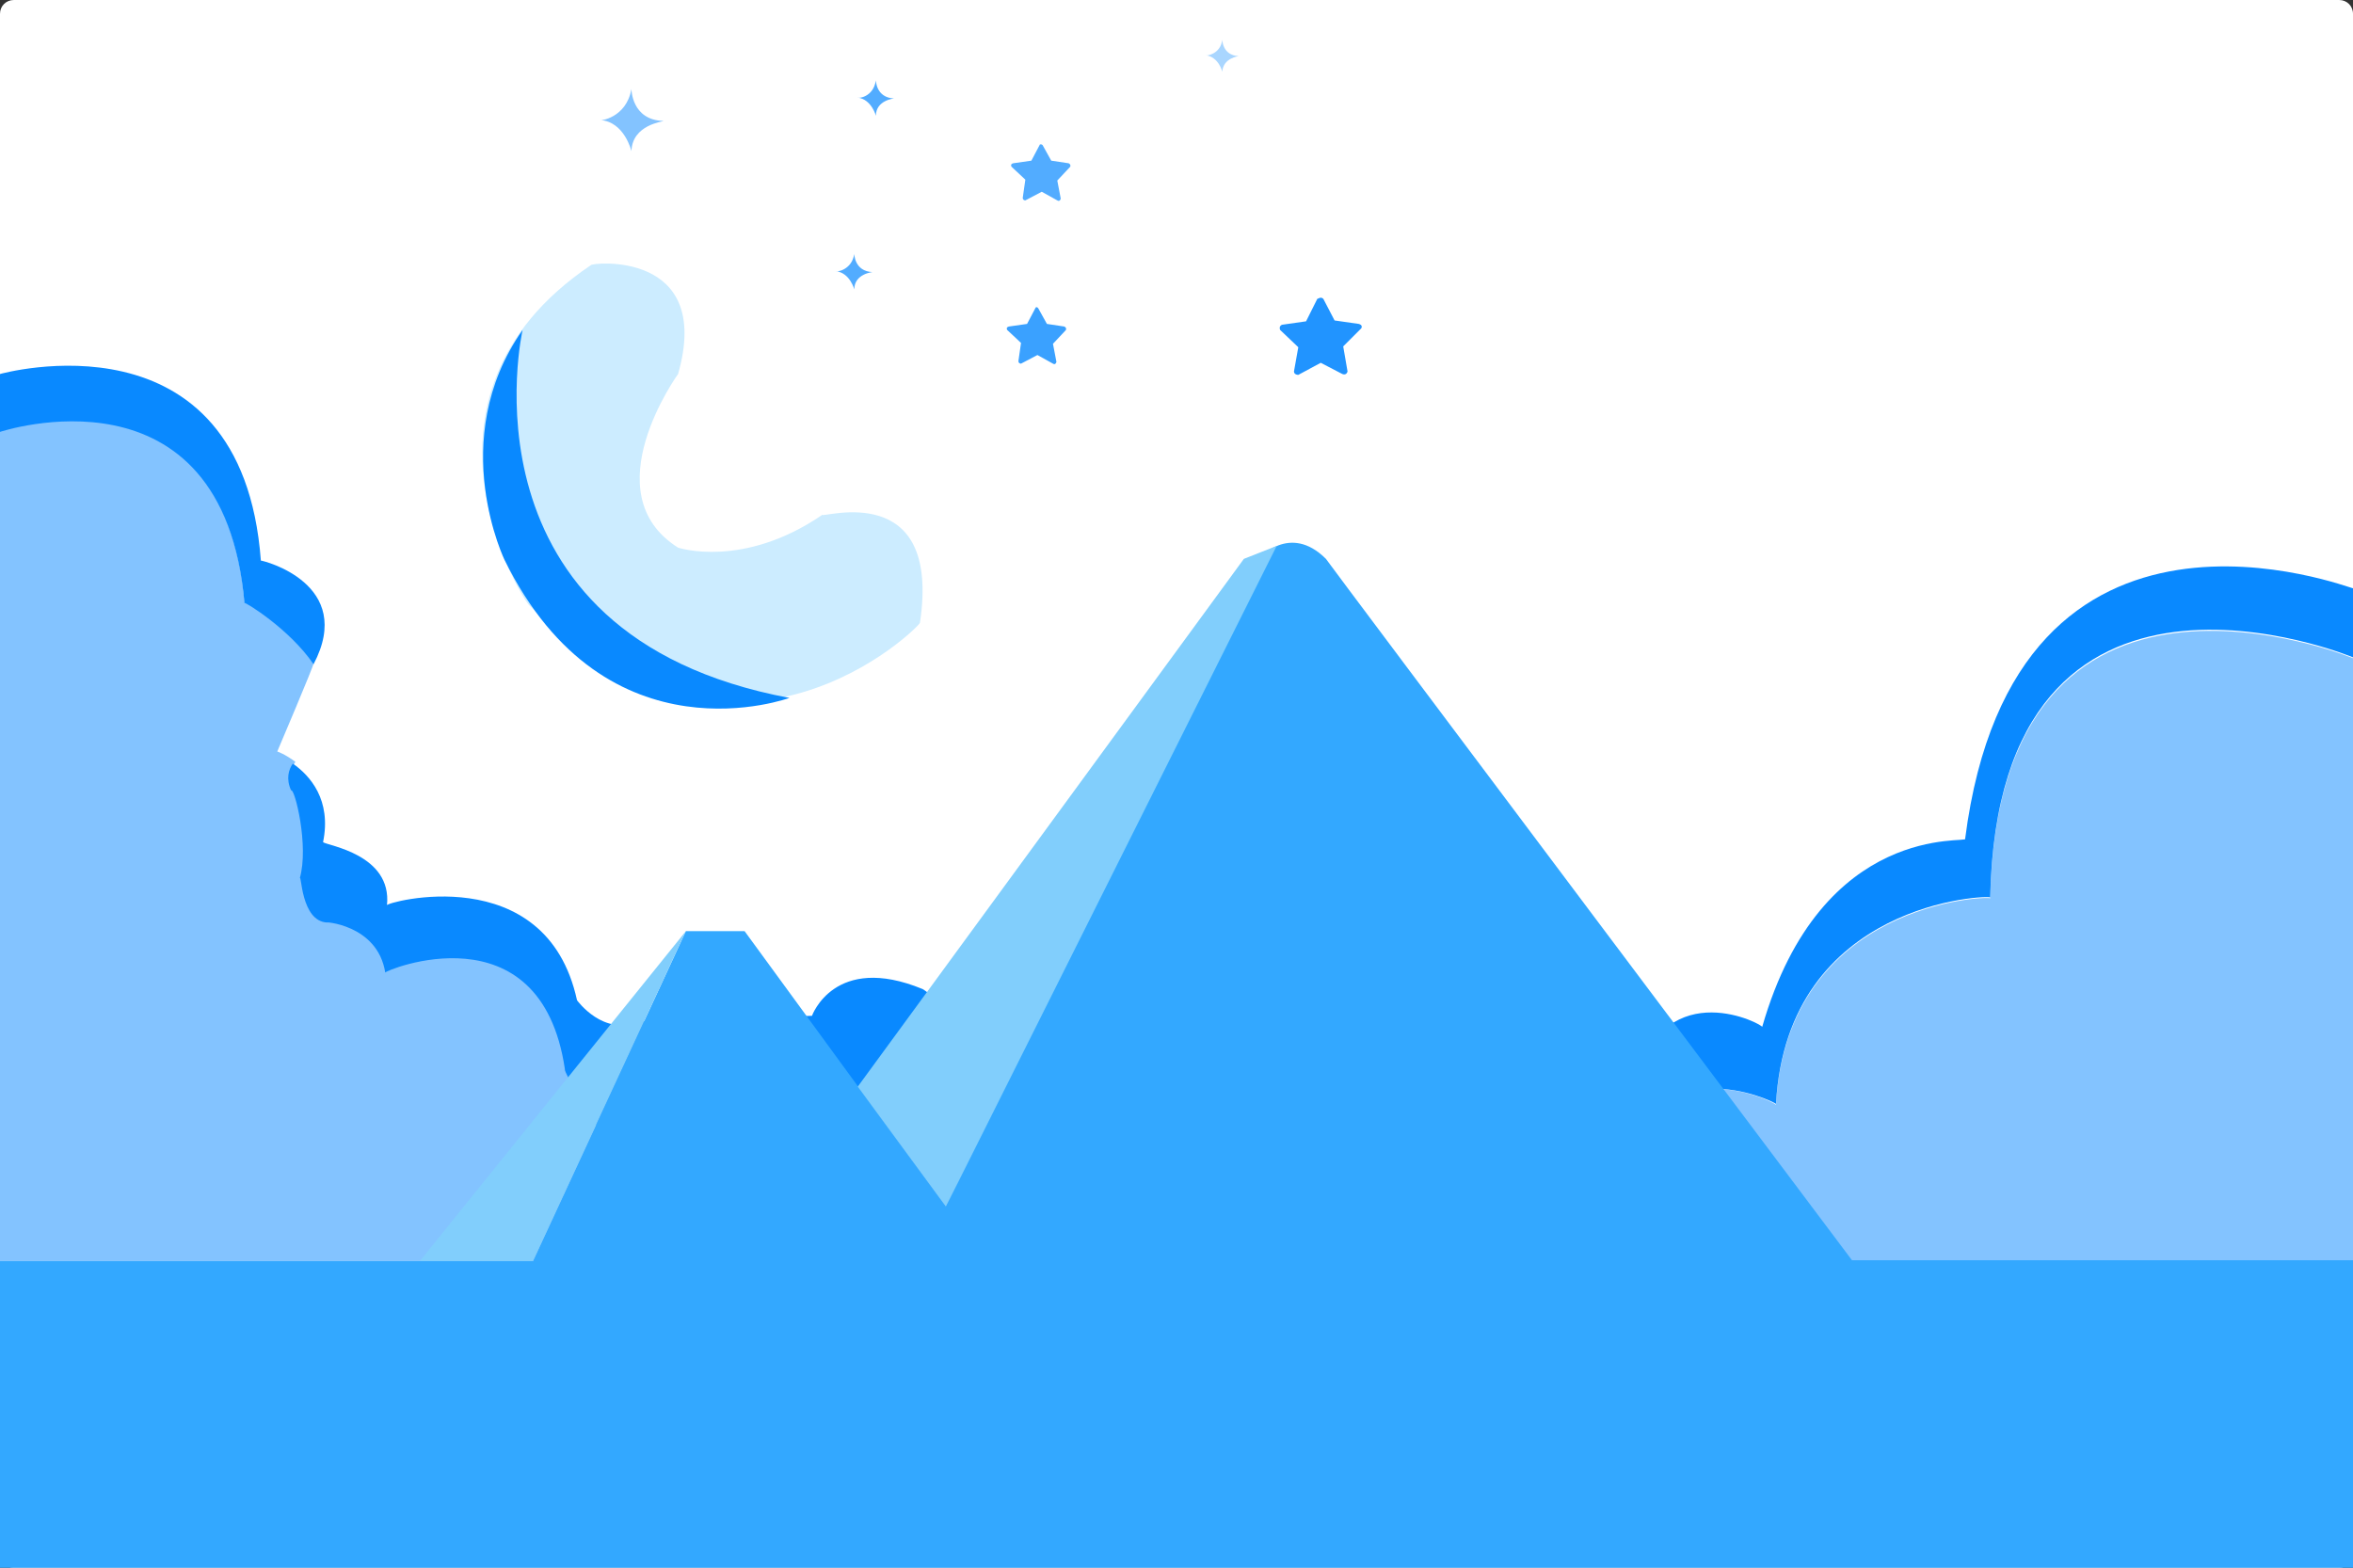
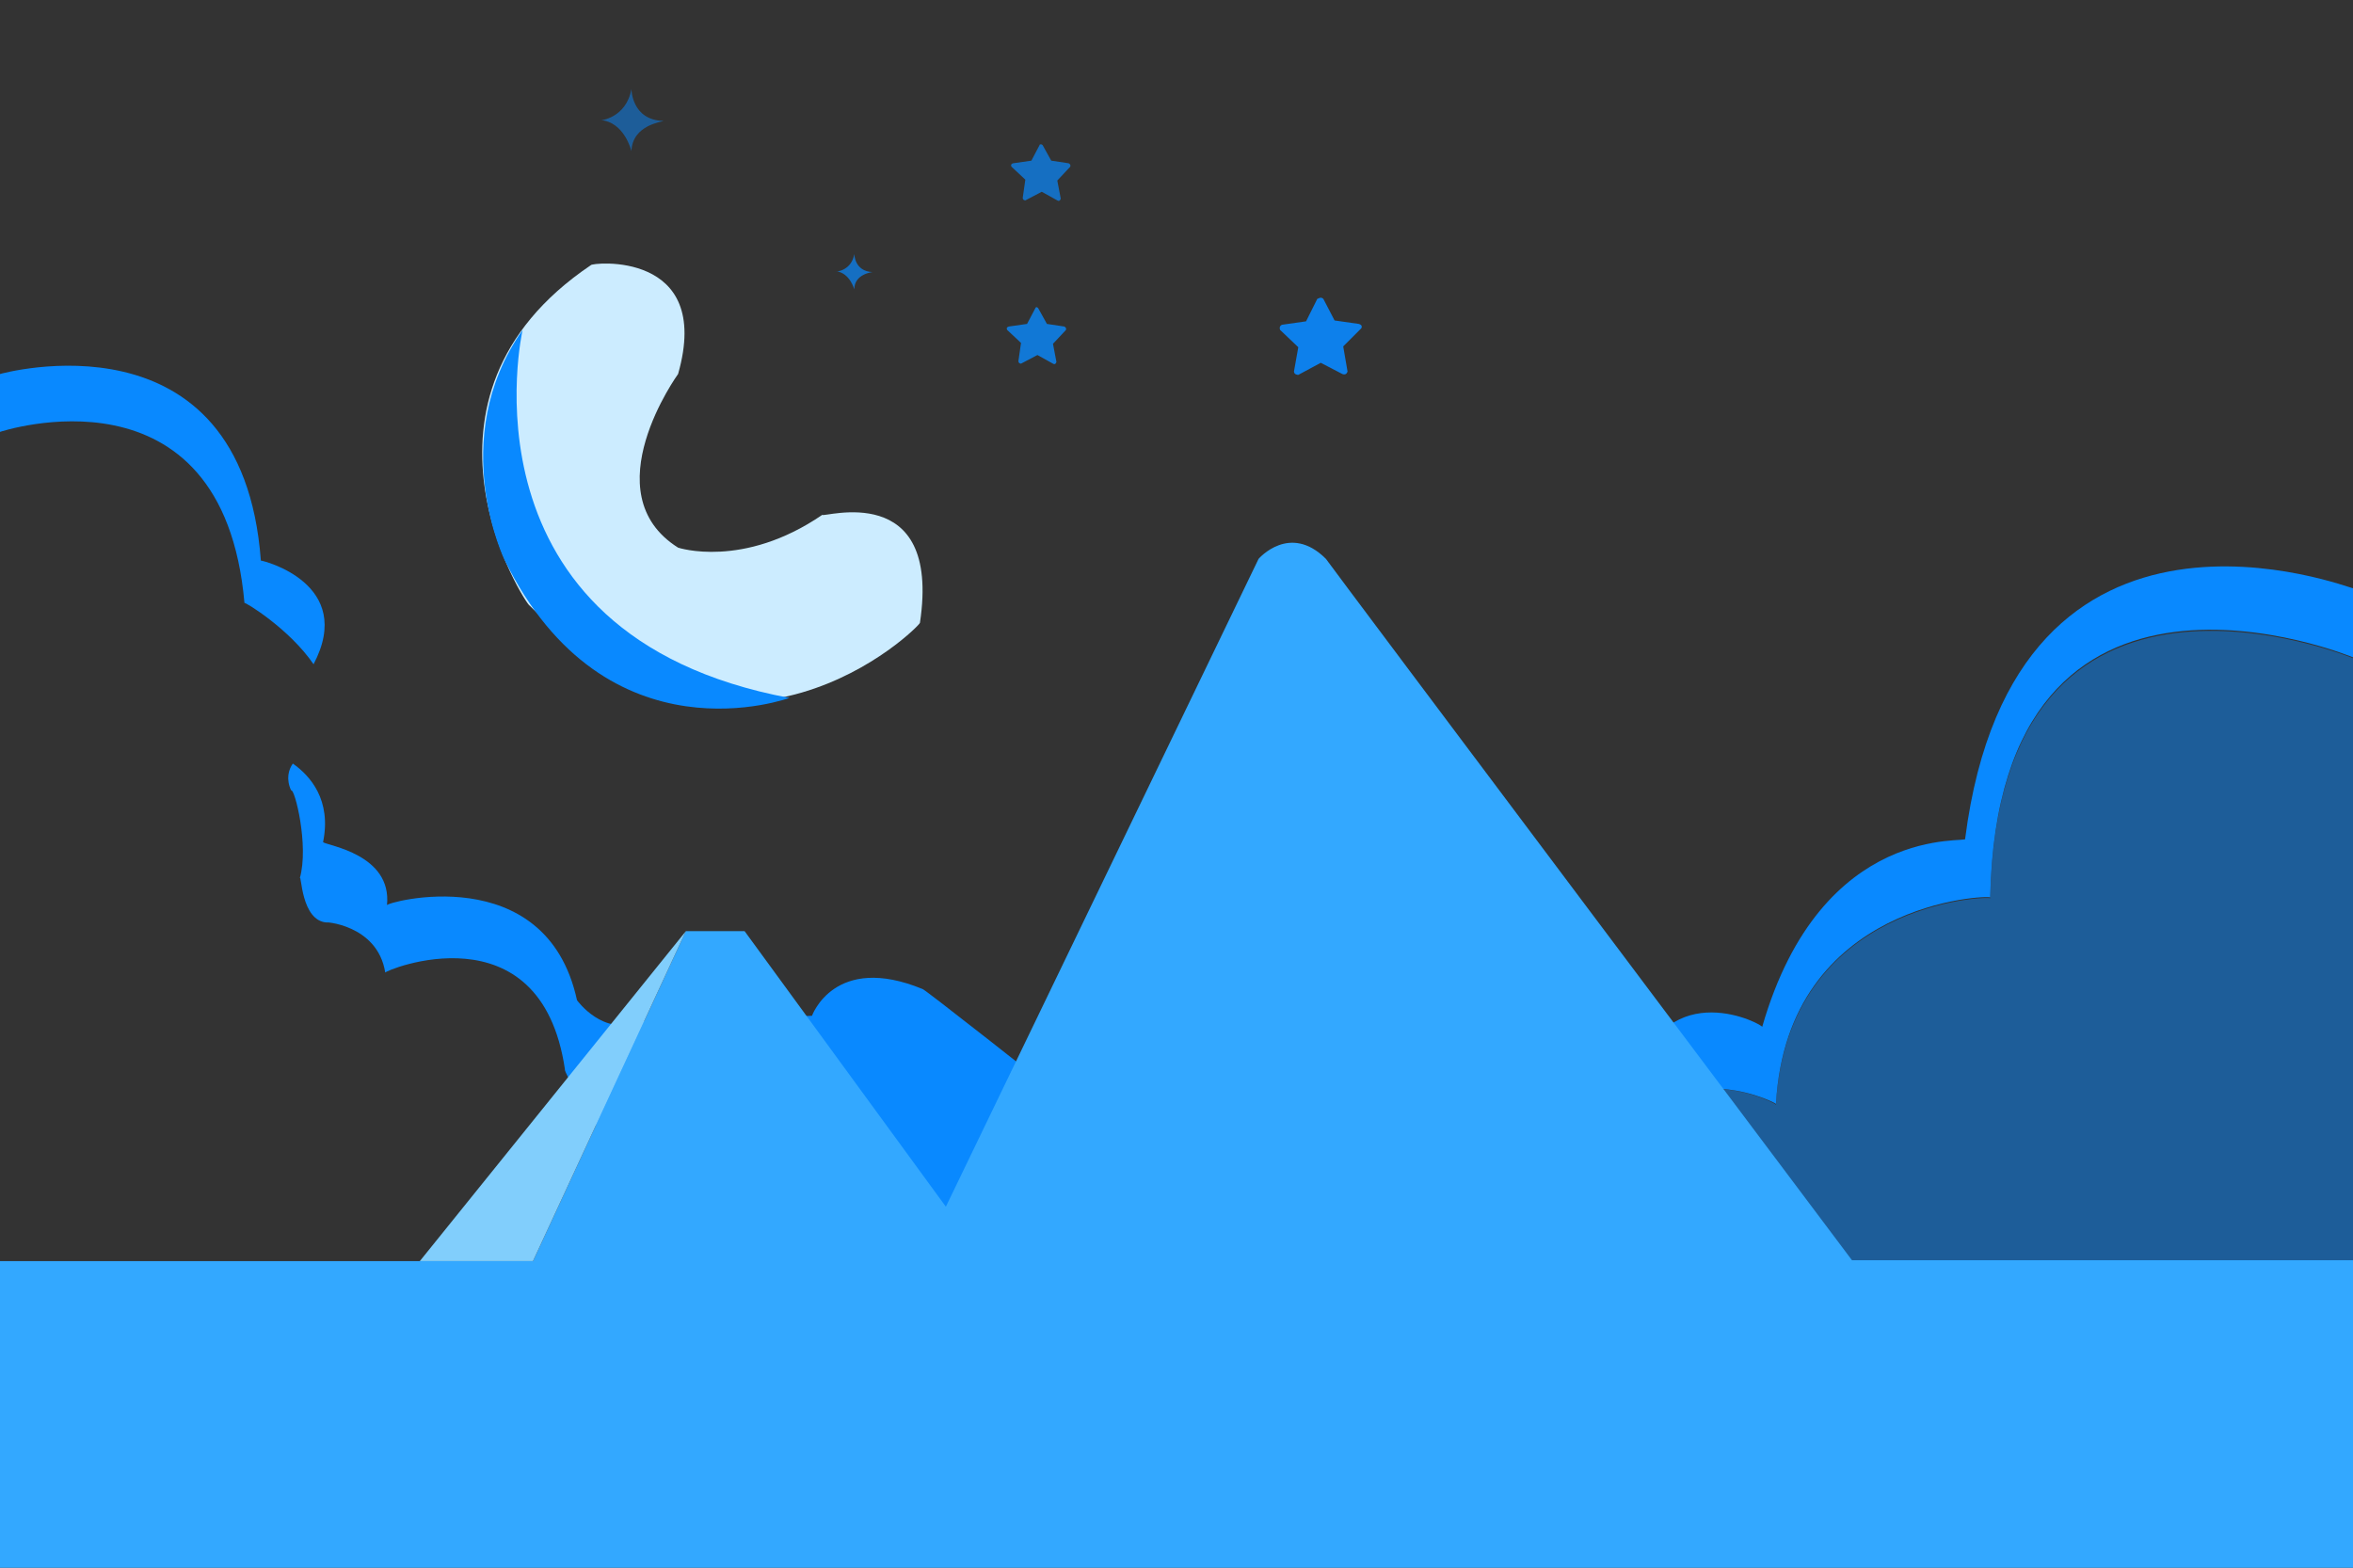
<svg xmlns="http://www.w3.org/2000/svg" version="1.1" id="圖層_1" x="0px" y="0px" viewBox="0 0 272.4 181.5" style="enable-background:new 0 0 272.4 181.5;" xml:space="preserve">
  <rect x="0" y="0" width="272.4" height="181.5" fill="#333333" stroke="none" />
  <style type="text/css">
	.st0{fill:#FFFFFF;}
	.st1{opacity:0.5;fill:#0989FF;}
	.st2{fill:#0989FF;}
	.st3{fill:#33A8FF;}
	.st4{fill:#81CEFC;}
	.st5{fill:#CCECFF;}
	.st6{opacity:0.7;fill:#0989FF;}
	.st7{opacity:0.35;fill:#0989FF;}
	.st8{opacity:0.9;fill:#0989FF;}
	.st9{opacity:0.8;fill:#0989FF;}
</style>
-   <path id="XMLID_2637_" class="st0" d="M270.8,181.5H1.6c-0.9,0-1.6-0.7-1.6-1.6V1.6C0,0.7,0.7,0,1.6,0h269.2c0.9,0,1.6,0.7,1.6,1.6  v178.3C272.4,180.8,271.7,181.5,270.8,181.5z" />
-   <path id="XMLID_2636_" class="st1" d="M65.7,123.6c-2.8-19.1-21-11.5-20.8-11.2c-0.8-5.6-7.3-5.9-6.7-5.8c-3.1-0.1-3-5.9-3.2-5.1  c1-3.8-0.6-10.5-1-10.2c-0.6-1.3-0.3-2.4,0.2-3.1C33,87.3,32.1,87,32.1,87s4.3-10.1,4.2-10.2c-2.8-4.1-7.9-7.2-8-7.1  C25.8,41.2,0,49.8,0,49.8V146h79.4C79.4,146,65.3,124,65.7,123.6z" />
  <g id="XMLID_2633_">
    <path id="XMLID_2635_" class="st2" d="M28.3,69.8c0.1-0.1,5.2,3,8,7.1v0c4.9-9.3-5.8-12-6.1-12C28,35.4,0,43.3,0,43.3V50   C0,50,25.8,41.4,28.3,69.8z" />
    <path id="XMLID_2634_" class="st2" d="M106.8,114.5c-10.2-4.2-12.8,3.1-12.8,3.1s-20.1,0.7-20,0.6c-4.1,1.9-7.2-2.4-7.2-2.4   c-3.6-16.5-22.3-11.3-22-11c0.6-5.9-6.9-6.9-7.4-7.3c1-4.9-1.5-7.7-3.5-9.1c-0.5,0.7-0.8,1.8-0.2,3.1c0.4-0.3,2.1,6.4,1,10.2   c0.2-0.8,0.1,5,3.2,5.1c-0.7-0.1,5.8,0.1,6.7,5.8c-0.2-0.2,18-7.8,20.8,11.2c-0.4,0.5,13.7,22.4,13.7,22.4H0v2.5h26l128.4,3.3   C154.4,152,107,114.3,106.8,114.5z" />
  </g>
  <path id="XMLID_2632_" class="st2" d="M227.5,97.1c0.6,0.6-16.6-2.2-23.5,21.8c0.3-0.2-11-6.3-14.7,6c0-0.5-10,1.3-8.8,11.1  c0,0.9,12.2,10,12.2,10c-3.1-5.6-5.5-9.9-5.6-10c4.4-15.3,18.2-8.5,18.5-8.2c1.3-23.5,24.8-24.2,24.8-23.9c0.9-44.9,42-27.8,42-27.8  v-8C272.4,68.3,233.2,52.6,227.5,97.1z" />
  <path id="XMLID_2631_" class="st1" d="M230.4,104c0-0.3-23.5,0.4-24.8,23.9c-0.3-0.4-14-7.2-18.5,8.2c0.1,0.1,2.5,4.4,5.6,10l0,0  h79.7V76.2C272.4,76.2,231.3,59.2,230.4,104z" />
  <path id="XMLID_2630_" class="st3" d="M0,146h61h0.7l17.7-38.2h6.8l23.3,31.9l36.2-75c0,0,3.6-4.2,7.8,0c0,0.1,60.9,81.2,60.9,81.2  h58v35.6H0V146z" />
  <g id="XMLID_2627_">
-     <polygon id="XMLID_2629_" class="st4" points="147.8,63.2 144,64.7 99.3,125.8 109.5,139.7  " />
    <polygon id="XMLID_2628_" class="st4" points="79.4,107.8 48.6,146 61.7,146  " />
  </g>
  <path id="XMLID_2623_" class="st5" d="M78.5,43.3c0,0-10,13.8,0,20.1c0,0,7.5,2.5,16.7-3.8c0,0.4,13.8-4.2,11.3,12.5  c0,0.4-21.4,21.8-45.2-2c-0.4-0.1-15.9-23.9,7.1-39.4C68.4,30.4,82.6,28.9,78.5,43.3z" />
  <path id="XMLID_2622_" class="st2" d="M60.5,38.2c0,0-8.1,35.3,30.9,42.6c0.2-0.1-21.2,8-33-16C58.6,65.2,51.5,51,60.5,38.2z" />
  <path id="XMLID_2621_" class="st6" d="M98.9,29.4c0,0,0,2,2.1,2.1c0,0-2.1,0.2-2.1,2c0,0-0.5-1.9-2.1-2.1  C96.8,31.5,98.6,31.3,98.9,29.4z" />
-   <path id="XMLID_2619_" class="st7" d="M141.5,4.6c0,0,0,1.8,1.9,1.9c0,0-1.8,0.2-1.9,1.8c0,0-0.4-1.7-1.9-1.9  C139.6,6.5,141.3,6.3,141.5,4.6z" />
-   <path id="XMLID_2618_" class="st6" d="M101.4,9.3c0,0,0,2,2.1,2.1c0,0-2.1,0.2-2.1,2c0,0-0.5-1.9-2.1-2.1  C99.3,11.4,101.1,11.3,101.4,9.3z" />
  <path id="XMLID_2617_" class="st1" d="M73.1,10.3c0,0,0,3.6,3.7,3.7c0,0.1-3.6,0.4-3.7,3.5c0,0-0.8-3.4-3.6-3.6  C69.4,14,72.5,13.7,73.1,10.3z" />
  <path id="XMLID_2616_" class="st6" d="M120.7,16.8l1,1.8l2,0.3c0,0,0.3,0.1,0.2,0.4c0,0-1.5,1.6-1.5,1.6l0.4,2.1  c0,0-0.1,0.4-0.4,0.2c0,0-1.8-1-1.8-1l-1.9,1c0,0-0.3,0-0.3-0.3c0,0,0.3-2.1,0.3-2.1l-1.6-1.5c0,0-0.2-0.3,0.2-0.4  c0,0,2.1-0.3,2.1-0.3l1-1.9C120.3,16.8,120.5,16.6,120.7,16.8z" />
  <path id="XMLID_2615_" class="st8" d="M153.2,34.6l1.3,2.5l2.8,0.4c0,0,0.5,0.1,0.3,0.5c0,0-2.1,2.1-2.1,2.1L156,43  c0,0-0.1,0.5-0.6,0.3c0,0-2.5-1.3-2.5-1.3l-2.6,1.4c0,0-0.5,0-0.5-0.4c0,0,0.5-2.8,0.5-2.8l-2.1-2c0,0-0.2-0.4,0.2-0.6  c0,0,2.8-0.4,2.8-0.4l1.3-2.6C152.6,34.6,152.9,34.3,153.2,34.6z" />
  <path id="XMLID_2593_" class="st9" d="M120.2,35.7l1,1.8l2,0.3c0,0,0.3,0.1,0.2,0.4c0,0-1.5,1.6-1.5,1.6l0.4,2.1  c0,0-0.1,0.4-0.4,0.2c0,0-1.8-1-1.8-1l-1.9,1c0,0-0.3,0-0.3-0.3c0,0,0.3-2.1,0.3-2.1l-1.6-1.5c0,0-0.2-0.3,0.2-0.4  c0,0,2.1-0.3,2.1-0.3l1-1.9C119.8,35.7,120,35.4,120.2,35.7z" />
</svg>